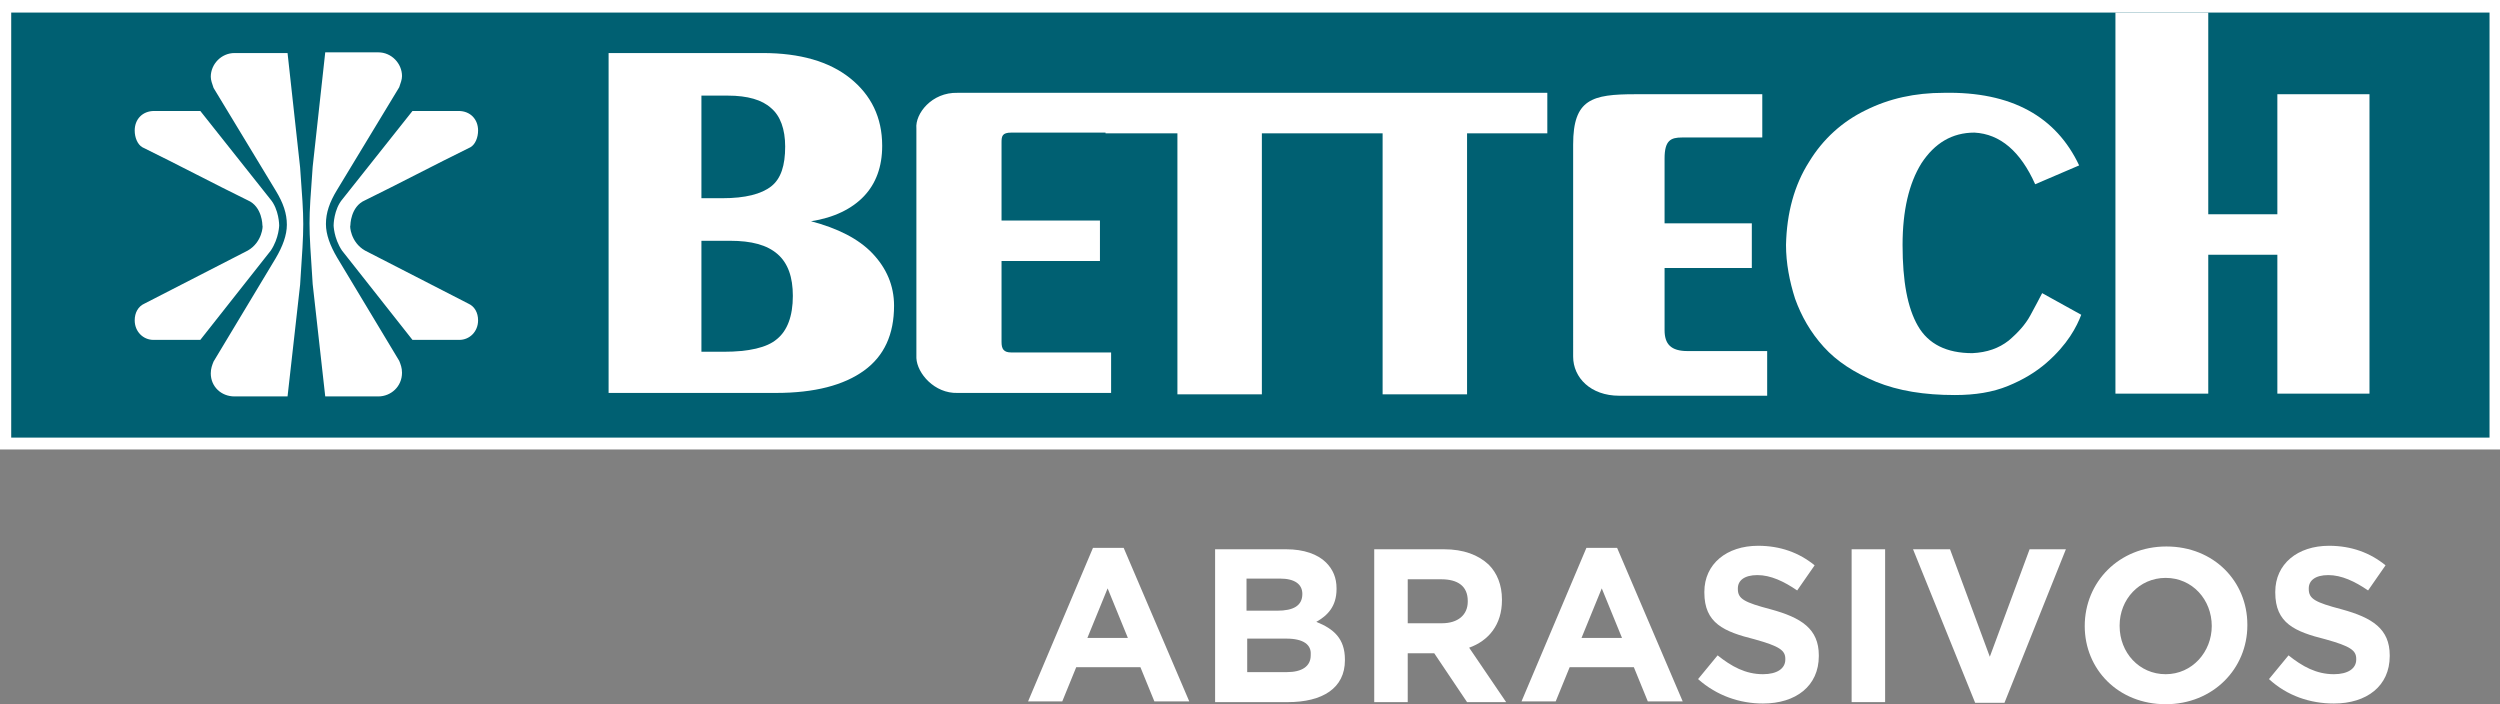
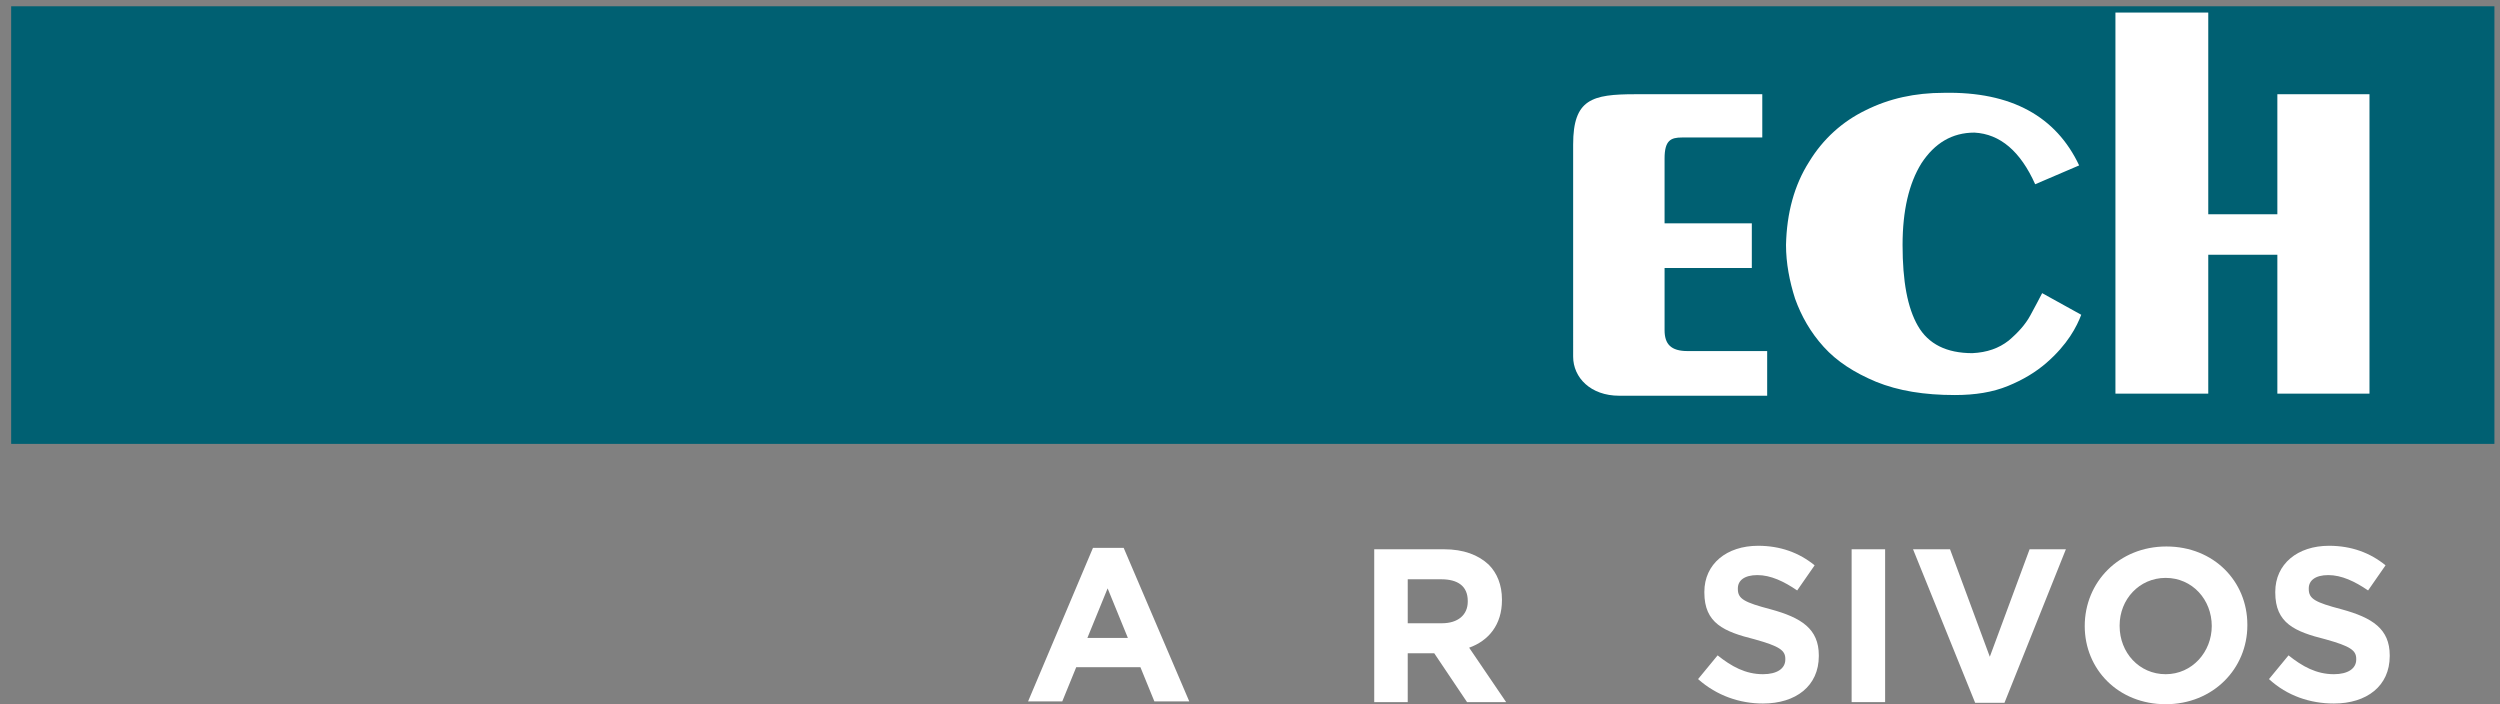
<svg xmlns="http://www.w3.org/2000/svg" version="1.1" x="0px" y="0px" viewBox="0 0 358.2 100.9" style="enable-background:new 0 0 358.2 100.9;" xml:space="preserve">
  <rect x="0" y="0" width="358.2" height="100.9" fill="#808080" stroke="none" />
  <style type="text/css"> .st0{fill:#F6F6F6;} .st1{clip-path:url(#SVGID_00000171689148534047342820000007730799963182448772_);} .st2{clip-path:url(#SVGID_00000148620987282855116180000012790393266651745965_);} .st3{fill:#006553;} .st4{opacity:0.3;} .st5{clip-path:url(#SVGID_00000142142993514992777660000011058159267362741377_);} .st6{clip-path:url(#SVGID_00000014620838019400343130000003017316493203703982_);} .st7{clip-path:url(#SVGID_00000105393615007009455550000003185543543144000145_);} .st8{clip-path:url(#SVGID_00000169534105012824599180000016015526092194918326_);} .st9{clip-path:url(#SVGID_00000123411486234739418920000017441349643524583866_);} .st10{clip-path:url(#SVGID_00000005267251092385492550000005085191772138370224_);} .st11{clip-path:url(#SVGID_00000068659207593814514190000012455823936203430802_);} .st12{fill:#FFFFFF;} .st13{fill:#EF7E07;} .st14{fill:none;} .st15{fill:none;stroke:#EE7D00;} .st16{fill:#3F3F3F;} .st17{fill:#30BD39;} .st18{fill-rule:evenodd;clip-rule:evenodd;fill:#EFF0F0;} .st19{clip-path:url(#SVGID_00000046299710012452183840000007795046011020862594_);} .st20{fill:#006072;} .st21{fill:#010101;} .st22{fill:#E52F33;} .st23{opacity:0.4;clip-path:url(#SVGID_00000082333290942516174080000008083264657788165250_);} .st24{clip-path:url(#SVGID_00000024719300272329919160000012840990774585627040_);} .st25{clip-path:url(#SVGID_00000129166341270146037250000012847155466682081925_);} .st26{fill:none;stroke:#FFFFFF;stroke-width:2;stroke-miterlimit:10;} .st27{clip-path:url(#SVGID_00000174579701824456828650000001786362749841799860_);} .st28{fill:none;stroke:#FFFFFF;stroke-miterlimit:10;} .st29{fill:none;stroke:#FFFFFF;stroke-width:2;stroke-linecap:round;stroke-linejoin:round;stroke-dasharray:0,5.548;} .st30{fill-rule:evenodd;clip-rule:evenodd;fill:#006072;} .st31{fill-rule:evenodd;clip-rule:evenodd;fill:#FFFFFF;} .st32{clip-path:url(#SVGID_00000005252616065544648800000005493436358404264367_);} .st33{fill:none;stroke:#000000;stroke-miterlimit:10;} .st34{clip-path:url(#SVGID_00000078009839420069218640000000410533795301875371_);} .st35{fill:#006173;} .st36{clip-path:url(#SVGID_00000089570871844486471820000011140463885941471153_);} .st37{opacity:0.51;clip-path:url(#SVGID_00000084506733367205455700000004975312762581340835_);} .st38{clip-path:url(#SVGID_00000067930999678982078000000009514384373274045863_);fill:#EE7D00;} .st39{opacity:0.31;clip-path:url(#SVGID_00000019655427753491056650000004966951573492237757_);} .st40{clip-path:url(#SVGID_00000173141082365559676090000016167555561196753570_);} .st41{opacity:0.33;} .st42{fill:#FFFFFF;stroke:#FFFFFF;stroke-width:2;stroke-miterlimit:10;} .st43{clip-path:url(#SVGID_00000129914682240987797400000007129760181679238828_);} .st44{opacity:0.3;clip-path:url(#SVGID_00000129914682240987797400000007129760181679238828_);} .st45{clip-path:url(#SVGID_00000029751651529578895190000004170848595148064897_);} .st46{opacity:0.3;clip-path:url(#SVGID_00000029751651529578895190000004170848595148064897_);} .st47{clip-path:url(#SVGID_00000031167725081331838630000006763358659180800140_);} .st48{opacity:0.3;clip-path:url(#SVGID_00000031167725081331838630000006763358659180800140_);} .st49{fill:#EE7D00;} .st50{fill:none;stroke:#3F3F3F;stroke-width:2;stroke-miterlimit:10;} .st51{fill:none;stroke:#3F3F3F;stroke-miterlimit:10;} .st52{fill:#3F3F3F;stroke:#3F3F3F;stroke-miterlimit:10;} .st53{fill:none;stroke:#EF7E07;stroke-miterlimit:10;} .st54{fill-rule:evenodd;clip-rule:evenodd;fill:#EF7E07;} .st55{fill:none;stroke:#00AE42;stroke-miterlimit:10;} .st56{fill-rule:evenodd;clip-rule:evenodd;fill:#00AE42;} .st57{clip-path:url(#SVGID_00000005256163492622448350000017228301366852339636_);} .st58{clip-path:url(#SVGID_00000087410150275852497800000015280949835749502128_);} .st59{fill:#EF7D07;} .st60{clip-path:url(#SVGID_00000079460365238315289110000002056955536286341268_);} .st61{clip-path:url(#SVGID_00000075875170168936432780000008623927921061084802_);} .st62{clip-path:url(#SVGID_00000150072212263236605140000000789826224233962675_);} .st63{clip-path:url(#SVGID_00000170990918888970781400000015462967604040079246_);} .st64{clip-path:url(#SVGID_00000104665930704833160130000013047976706001336993_);} .st65{clip-path:url(#SVGID_00000177454792110688254790000006217259127640977560_);} .st66{clip-path:url(#SVGID_00000117654647270793884110000017247146219130772412_);} .st67{clip-path:url(#SVGID_00000003818295353717809060000008711940989843336872_);} .st68{clip-path:url(#SVGID_00000023261140949362250290000004836690637984540081_);} .st69{clip-path:url(#SVGID_00000043423142122595626440000003813128336360059029_);} .st70{fill:none;stroke:#006072;stroke-miterlimit:10;} .st71{clip-path:url(#SVGID_00000080904989537637625970000011514227040550333856_);} .st72{clip-path:url(#SVGID_00000162333323147745623760000000813958402158190009_);} .st73{opacity:0.51;clip-path:url(#SVGID_00000008835601205600358680000017905025896676239279_);} .st74{clip-path:url(#SVGID_00000101070242297388985620000004824833449724516769_);fill:#EE7D00;} .st75{opacity:0.31;clip-path:url(#SVGID_00000172440079314604654040000005953484744077870722_);} .st76{clip-path:url(#SVGID_00000174566901391091943360000011528422859565007032_);} .st77{fill:#FFFFFF;stroke:#716A69;stroke-miterlimit:10;} .st78{clip-path:url(#SVGID_00000103261006120986625740000012428943698529547191_);} .st79{clip-path:url(#SVGID_00000111870588065214626190000010698074186090216621_);} .st80{fill:#6F6F6E;} .st81{fill:#006654;} .st82{fill:#FCEE21;} .st83{fill:#E20613;} .st84{fill:#969695;} .st85{fill:#0069B3;} .st86{fill:#009540;} .st87{fill:#FFDC00;} .st88{fill:none;stroke:#006072;stroke-width:2;} .st89{clip-path:url(#SVGID_00000030470297240200221750000012916850422959647404_);} .st90{clip-path:url(#SVGID_00000041271155611632874790000006431809187733840270_);} .st91{clip-path:url(#SVGID_00000062912714965441951890000004091305397282817718_);} .st92{clip-path:url(#SVGID_00000088112725245433091810000012395489536700113566_);} .st93{clip-path:url(#SVGID_00000175287374759437049010000017576399053866695046_);} .st94{opacity:0.51;clip-path:url(#SVGID_00000071551560959103793650000003229605555653651105_);} .st95{clip-path:url(#SVGID_00000170976251243895477500000013045929941811249592_);fill:#EE7D00;} .st96{opacity:0.31;clip-path:url(#SVGID_00000092420448571365330000000008273850117623479476_);} .st97{clip-path:url(#SVGID_00000104702565640492744880000018103249760377115016_);} .st98{clip-path:url(#SVGID_00000087386203646134545950000001252873561069004680_);} .st99{clip-path:url(#SVGID_00000053518105850115627680000007345419803453117839_);fill:#E52F33;} .st100{clip-path:url(#SVGID_00000142177210764658999920000009926655689887893688_);} .st101{clip-path:url(#SVGID_00000142889115237454407050000010009669486801708703_);} .st102{clip-path:url(#SVGID_00000091001734706678098390000015340227358829449368_);} .st103{clip-path:url(#SVGID_00000090264115970318632990000016347897030840717216_);} .st104{clip-path:url(#SVGID_00000135686986228412075640000015699826862902374033_);} .st105{clip-path:url(#SVGID_00000012466979756996719800000001488996387502655361_);} .st106{clip-path:url(#SVGID_00000160157703161980915640000001841214491390777473_);} .st107{clip-path:url(#SVGID_00000024721845187217632880000014508986049992135307_);} .st108{clip-path:url(#SVGID_00000123437598133182885950000007384162194053069502_);} .st109{clip-path:url(#SVGID_00000003807405463736806530000014855231602118309043_);} .st110{clip-path:url(#SVGID_00000091001734706678098390000015340227358829449368_);fill:none;} .st111{clip-path:url(#SVGID_00000072972780994621038860000007461387640008508052_);fill:#E52F33;} .st112{fill:none;stroke:#FFFFFF;stroke-width:10;stroke-miterlimit:10;} .st113{clip-path:url(#SVGID_00000012451834764432531170000017661817456643221439_);} .st114{clip-path:url(#SVGID_00000024681912057684071660000003114634815673038473_);} .st115{opacity:0.51;clip-path:url(#SVGID_00000141415410306491340320000010307746184393420959_);} .st116{clip-path:url(#SVGID_00000019658592984098705840000011257198134456818877_);fill:#EE7D00;} .st117{opacity:0.31;clip-path:url(#SVGID_00000106830135601687428660000002969631832439880335_);} .st118{clip-path:url(#SVGID_00000121253354679048709140000011111394771173523646_);} .st119{fill:#FFFFFF;stroke:#000000;stroke-width:0.75;stroke-miterlimit:10;} .st120{fill:none;stroke:#FFFFFF;} .st121{display:none;} </style>
  <g id="Base"> </g>
  <g id="Fundo">
    <g>
      <g>
        <path class="st12" d="M156.6,78.5h4.4l9.4,22h-5l-2-4.9h-9.2l-2,4.9h-4.9L156.6,78.5z M161.6,91.4l-2.9-7.1l-2.9,7.1H161.6z" />
-         <path class="st12" d="M174.1,78.7h10.2c2.5,0,4.5,0.7,5.7,1.9c1,1,1.5,2.2,1.5,3.7v0.1c0,2.5-1.3,3.8-2.9,4.7 c2.5,1,4.1,2.4,4.1,5.4v0.1c0,4-3.2,6-8.2,6h-10.4V78.7z M186.6,85.1c0-1.4-1.1-2.2-3.2-2.2h-4.8v4.6h4.4 C185.3,87.5,186.6,86.8,186.6,85.1L186.6,85.1z M184.3,91.5h-5.6v4.8h5.7c2.1,0,3.4-0.8,3.4-2.4v-0.1 C187.9,92.4,186.8,91.5,184.3,91.5z" />
        <path class="st12" d="M196.9,78.7h10c2.8,0,4.9,0.8,6.4,2.2c1.2,1.2,1.9,2.9,1.9,5v0.1c0,3.5-1.9,5.8-4.7,6.8l5.3,7.8h-5.6 l-4.7-7h-3.8v7h-4.8V78.7z M206.6,89.3c2.3,0,3.7-1.2,3.7-3.1v-0.1c0-2.1-1.4-3.1-3.8-3.1h-4.8v6.3H206.6z" />
-         <path class="st12" d="M227.3,78.5h4.4l9.4,22h-5l-2-4.9h-9.2l-2,4.9H218L227.3,78.5z M232.4,91.4l-2.9-7.1l-2.9,7.1H232.4z" />
        <path class="st12" d="M243.3,97.3l2.8-3.4c2,1.6,4,2.7,6.5,2.7c2,0,3.2-0.8,3.2-2.1v-0.1c0-1.2-0.8-1.8-4.4-2.8 c-4.4-1.1-7.2-2.3-7.2-6.7v-0.1c0-4,3.2-6.6,7.7-6.6c3.2,0,5.9,1,8.1,2.8l-2.5,3.6c-1.9-1.3-3.8-2.2-5.7-2.2s-2.8,0.8-2.8,1.9 v0.1c0,1.4,0.9,1.9,4.7,2.9c4.4,1.2,6.9,2.8,6.9,6.6v0.1c0,4.3-3.3,6.8-8,6.8C249.3,100.8,246,99.7,243.3,97.3z" />
        <path class="st12" d="M265.3,78.7h4.8v21.9h-4.8V78.7z" />
        <path class="st12" d="M274.1,78.7h5.3l5.7,15.4l5.7-15.4h5.2l-8.8,22h-4.2L274.1,78.7z" />
        <path class="st12" d="M298.7,89.7L298.7,89.7c0-6.3,4.9-11.4,11.7-11.4s11.6,5,11.6,11.2v0.1c0,6.2-4.9,11.3-11.7,11.3 S298.7,95.9,298.7,89.7z M316.9,89.7L316.9,89.7c0-3.8-2.8-6.9-6.6-6.9s-6.6,3.1-6.6,6.8v0.1c0,3.8,2.8,6.9,6.6,6.9 S316.9,93.4,316.9,89.7z" />
        <path class="st12" d="M325.1,97.3l2.8-3.4c2,1.6,4,2.7,6.5,2.7c2,0,3.2-0.8,3.2-2.1v-0.1c0-1.2-0.8-1.8-4.4-2.8 c-4.4-1.1-7.2-2.3-7.2-6.7v-0.1c0-4,3.2-6.6,7.7-6.6c3.2,0,5.9,1,8.1,2.8l-2.5,3.6c-1.9-1.3-3.8-2.2-5.7-2.2s-2.8,0.8-2.8,1.9 v0.1c0,1.4,0.9,1.9,4.7,2.9c4.4,1.2,6.9,2.8,6.9,6.6v0.1c0,4.3-3.3,6.8-8,6.8C331,100.8,327.7,99.7,325.1,97.3z" />
      </g>
      <rect x="1.6" y="0.9" class="st30" width="355.8" height="62.7" />
-       <path class="st12" d="M358.2,64.4H0V0h358.2V64.4z M1.6,62.7h355.1V1.8H1.6V62.7z" />
-       <path class="st31" d="M52.3,35.9l14.8,7.6c0.9,0.4,1.4,1.3,1.4,2.4c0,1.6-1.2,2.8-2.7,2.8h-6.7L49,35.9c-1.2-1.8-1.2-3.7-1.2-3.6 c0,0,0-2.3,1.3-3.8l10-12.6h6.6c1.7,0,2.8,1.2,2.8,2.8c0,1-0.4,2-1.1,2.4c-5.1,2.5-10.2,5.2-15.1,7.6c-2.1,0.9-2.1,3.6-2.1,3.6 C50.1,32.3,50.2,34.7,52.3,35.9 M35.5,35.9l-14.8,7.6c-0.9,0.4-1.4,1.3-1.4,2.4c0,1.6,1.2,2.8,2.7,2.8h6.7l10.1-12.8 c1.2-1.8,1.2-3.7,1.2-3.6c0,0,0-2.3-1.3-3.8l-10-12.6h-6.6c-1.7,0-2.8,1.2-2.8,2.8c0,1,0.4,2,1.1,2.4c5.1,2.5,10.2,5.2,15.1,7.6 c2.1,0.9,2.1,3.6,2.1,3.6C37.7,32.3,37.6,34.7,35.5,35.9 M54.2,56.8h-7.6l-1.8-16.1c-0.6-9.1-0.6-8.5,0-16.8l1.8-16.4h7.6 c1.9,0,3.4,1.6,3.4,3.4c0,0.5-0.2,1-0.4,1.6l-8.9,14.7c-1.1,1.8-1.6,3.3-1.6,4.9c0,1.5,0.6,3.1,1.6,4.8l8.9,14.8 c0.2,0.5,0.4,1,0.4,1.7C57.6,55.4,56,56.8,54.2,56.8 M33.6,56.8h7.6L43,40.8c0.6-9.1,0.6-8.5,0-16.8L41.2,7.6h-7.6 c-1.9,0-3.4,1.6-3.4,3.4c0,0.5,0.2,1,0.4,1.6l8.9,14.7c1.1,1.8,1.6,3.3,1.6,4.9c0,1.5-0.6,3.1-1.6,4.8l-8.9,14.8 c-0.2,0.5-0.4,1-0.4,1.7C30.2,55.4,31.7,56.8,33.6,56.8" />
      <path class="st12" d="M297.9,23.7l-6.3,2.7c-2.1-4.7-5-7.2-8.7-7.4c-3.2,0-5.7,1.5-7.6,4.4c-1.8,2.9-2.7,6.8-2.7,11.7 c0,5.2,0.7,9,2.2,11.6c1.5,2.6,4.1,3.9,7.8,3.9c2.1-0.1,3.8-0.7,5.2-1.8c1.3-1.1,2.4-2.3,3.1-3.6c0.7-1.3,1.3-2.4,1.7-3.2l5.6,3.1 c-0.3,0.8-0.8,1.9-1.6,3.1c-0.8,1.2-1.9,2.5-3.4,3.8c-1.5,1.3-3.3,2.4-5.5,3.3c-2.2,0.9-4.7,1.3-7.6,1.3c-4.4,0-8.1-0.6-11.3-1.9 c-3.1-1.3-5.6-2.9-7.5-5c-1.9-2.1-3.2-4.4-4.1-6.9c-0.8-2.5-1.3-5.1-1.3-7.7c0.1-4.6,1.2-8.6,3.3-11.9c2-3.3,4.8-5.8,8.1-7.4 c3.4-1.7,7.1-2.5,11.2-2.5C288.2,13.1,294.6,16.7,297.9,23.7" />
      <path class="st31" d="M252.5,13.5l0,6.2H241c-1.6,0-2.5,0.4-2.5,3V32h12.5v6.4h-12.5v8.9c0,2,0.9,3,3.3,3l11.4,0v6.4h-21.2 c-4.1,0-6.6-2.6-6.6-5.6V20.7c0-6.5,2.7-7.2,8.9-7.2H252.5z" />
      <polygon class="st12" points="303.1,1.8 316.4,1.8 316.4,30.7 326.3,30.7 326.3,13.5 339.5,13.5 339.5,56.4 326.3,56.4 326.3,36.5 316.4,36.5 316.4,56.4 303.1,56.4 " />
-       <path class="st12" d="M198.1,56.4V19.1h-5.8v-5.8h29.4v5.8h-11.5v37.4H198.1z M168.7,56.4V19.1h-10.3v-5.8h33.9v5.8h-11.5v37.4 H168.7z M131.3,51.3V18.4c-0.2-2.1,2.2-5.2,5.9-5.1h21.2V19h-13.5c-1.3,0-1.4,0.5-1.4,1.4v11.2h14.1v5.8h-14.1V49 c0,1,0.3,1.5,1.4,1.5h14.3v5.8h-22C133.9,56.4,131.4,53.5,131.3,51.3 M100.5,34.4v16h3.2c3.6,0,6.2-0.6,7.6-1.8 c1.5-1.2,2.3-3.3,2.3-6.2c0-2.7-0.7-4.7-2.2-6c-1.5-1.3-3.7-1.9-6.8-1.9H100.5z M100.5,13.7v14.7h3c3.3,0,5.6-0.6,7-1.7 c1.4-1.1,2-3,2-5.7c0-2.5-0.7-4.4-2-5.5c-1.3-1.2-3.4-1.8-6.2-1.8H100.5z M87.2,56.4V7.6h22.1c5.3,0,9.5,1.2,12.5,3.6 c3,2.4,4.6,5.6,4.6,9.7c0,3-0.9,5.4-2.6,7.2c-1.7,1.8-4.3,3.1-7.6,3.6c3.8,1,6.8,2.5,8.8,4.6c2,2.1,3.1,4.6,3.1,7.5 c0,4.1-1.4,7.2-4.3,9.3c-2.9,2.1-7.1,3.2-12.6,3.2H87.2z" />
    </g>
  </g>
  <g id="Info"> </g>
  <g id="Grid" class="st121"> </g>
</svg>